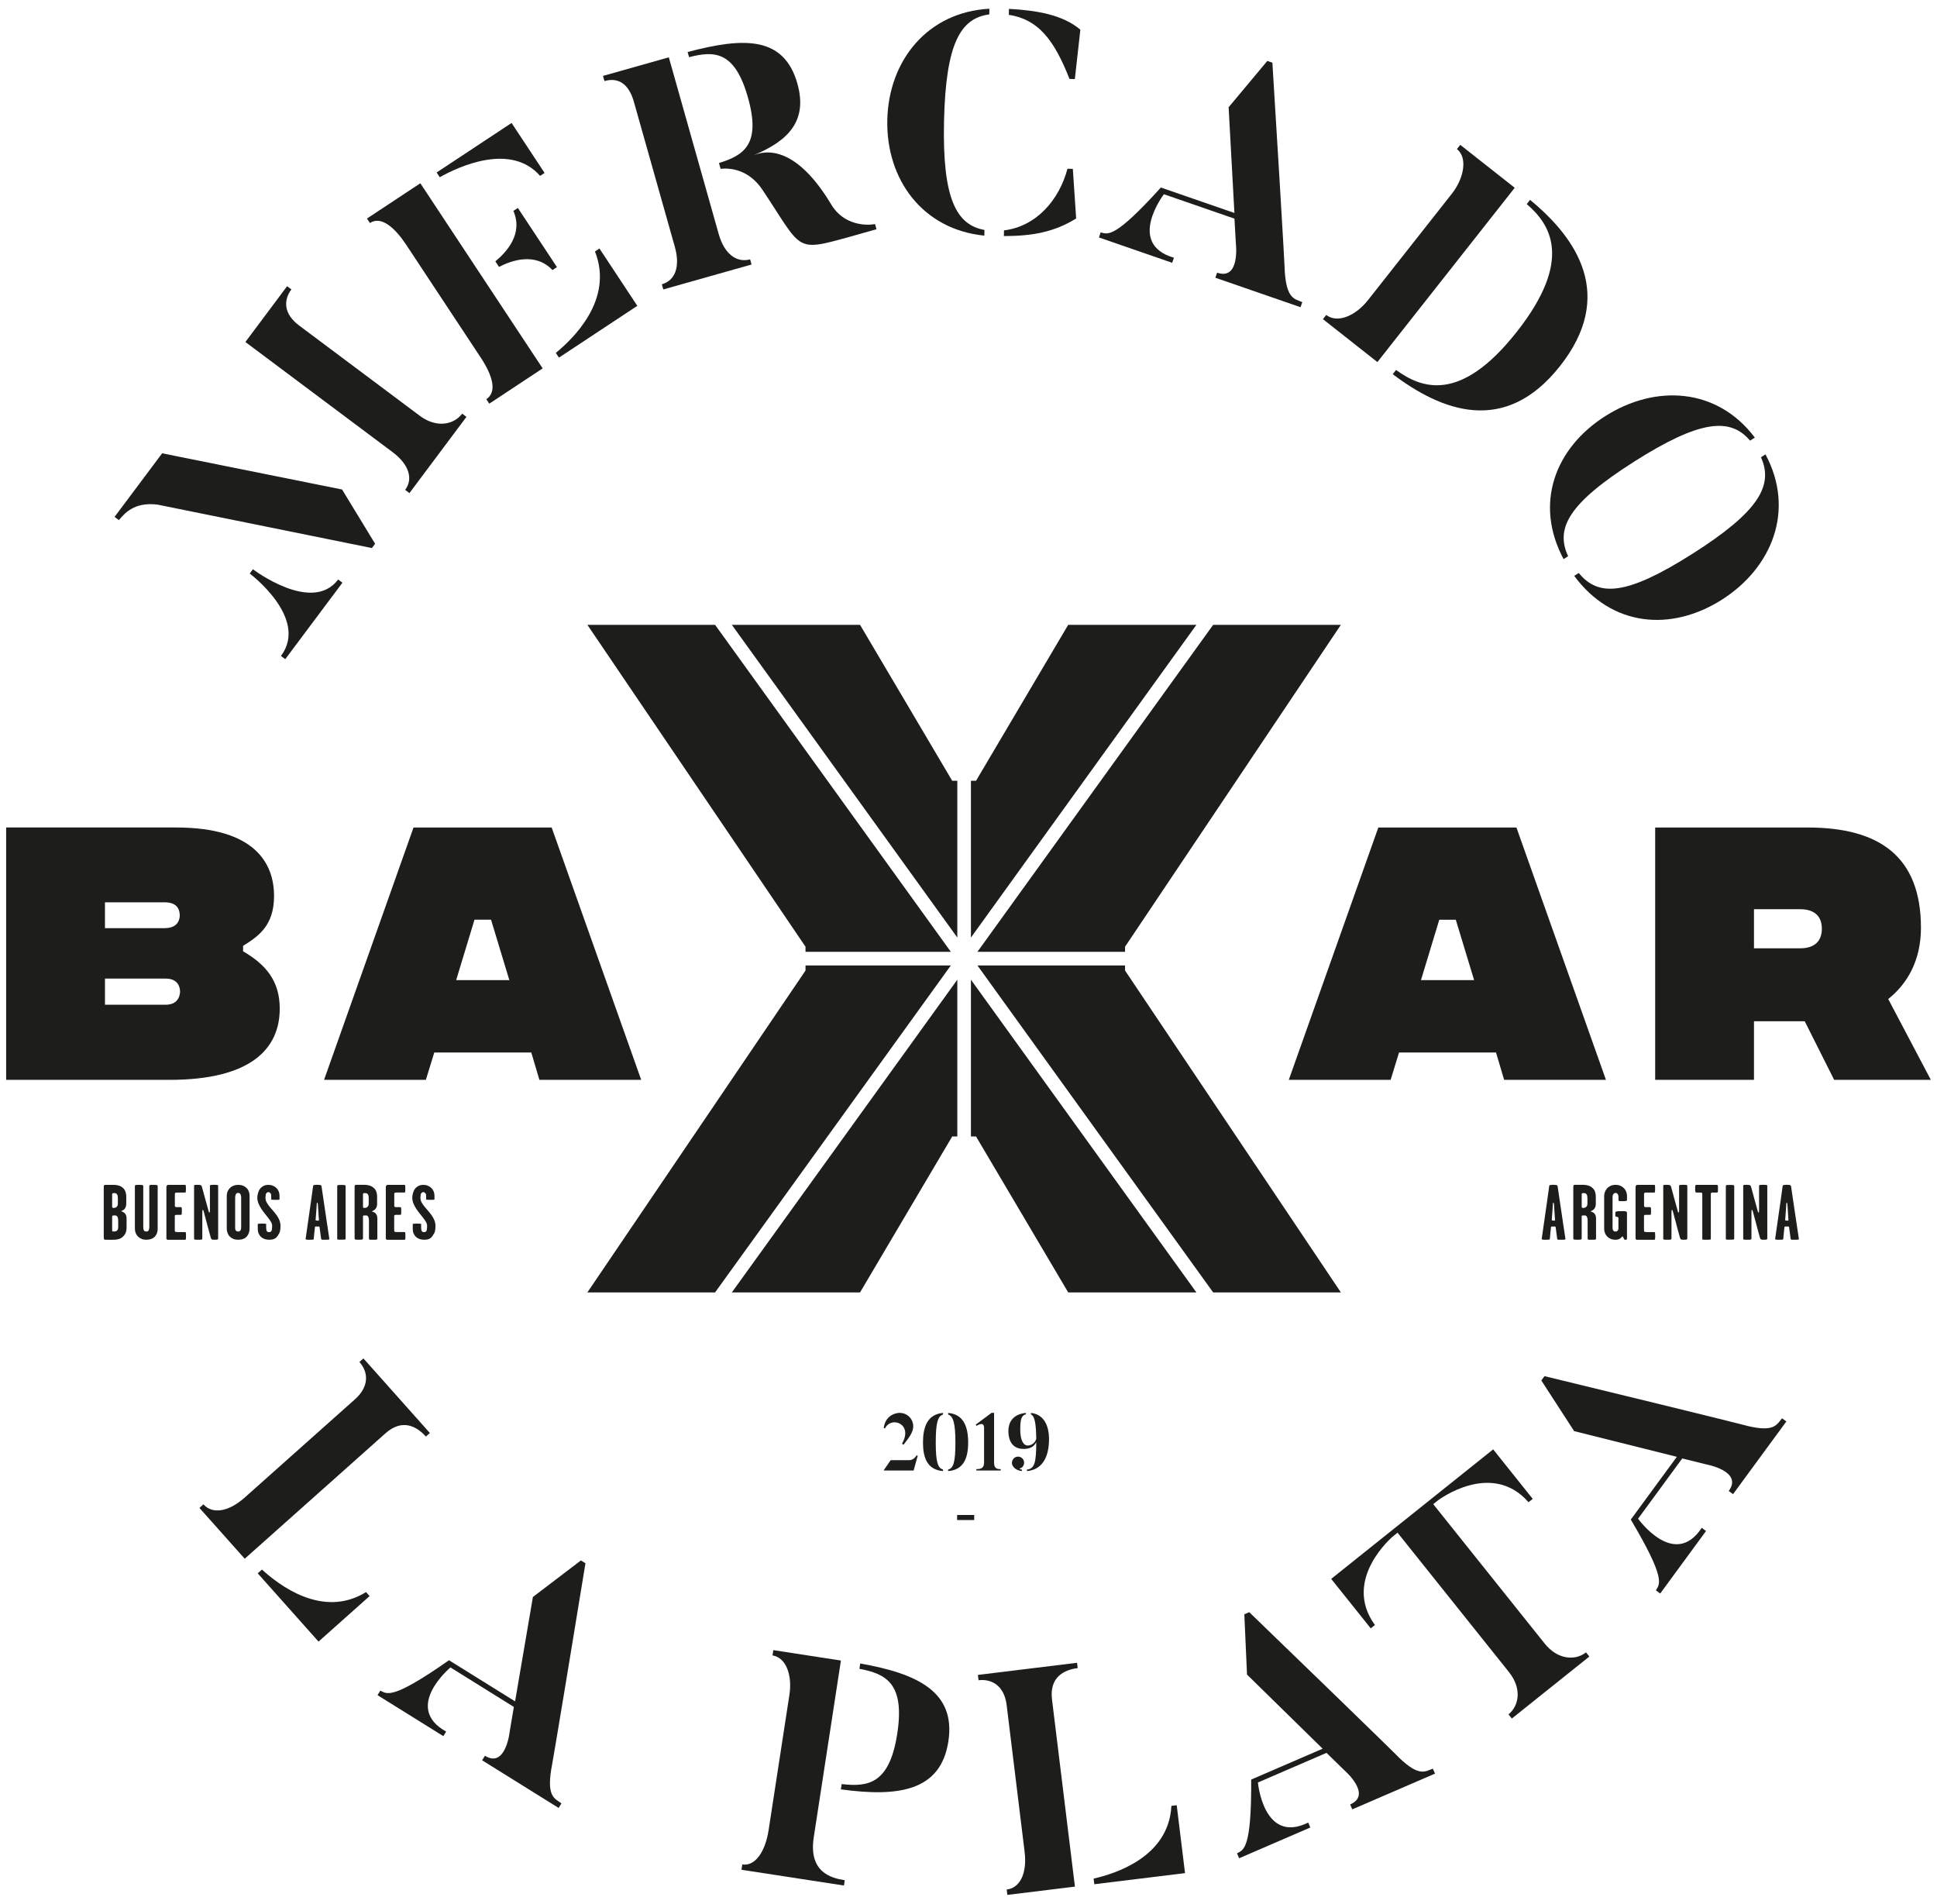
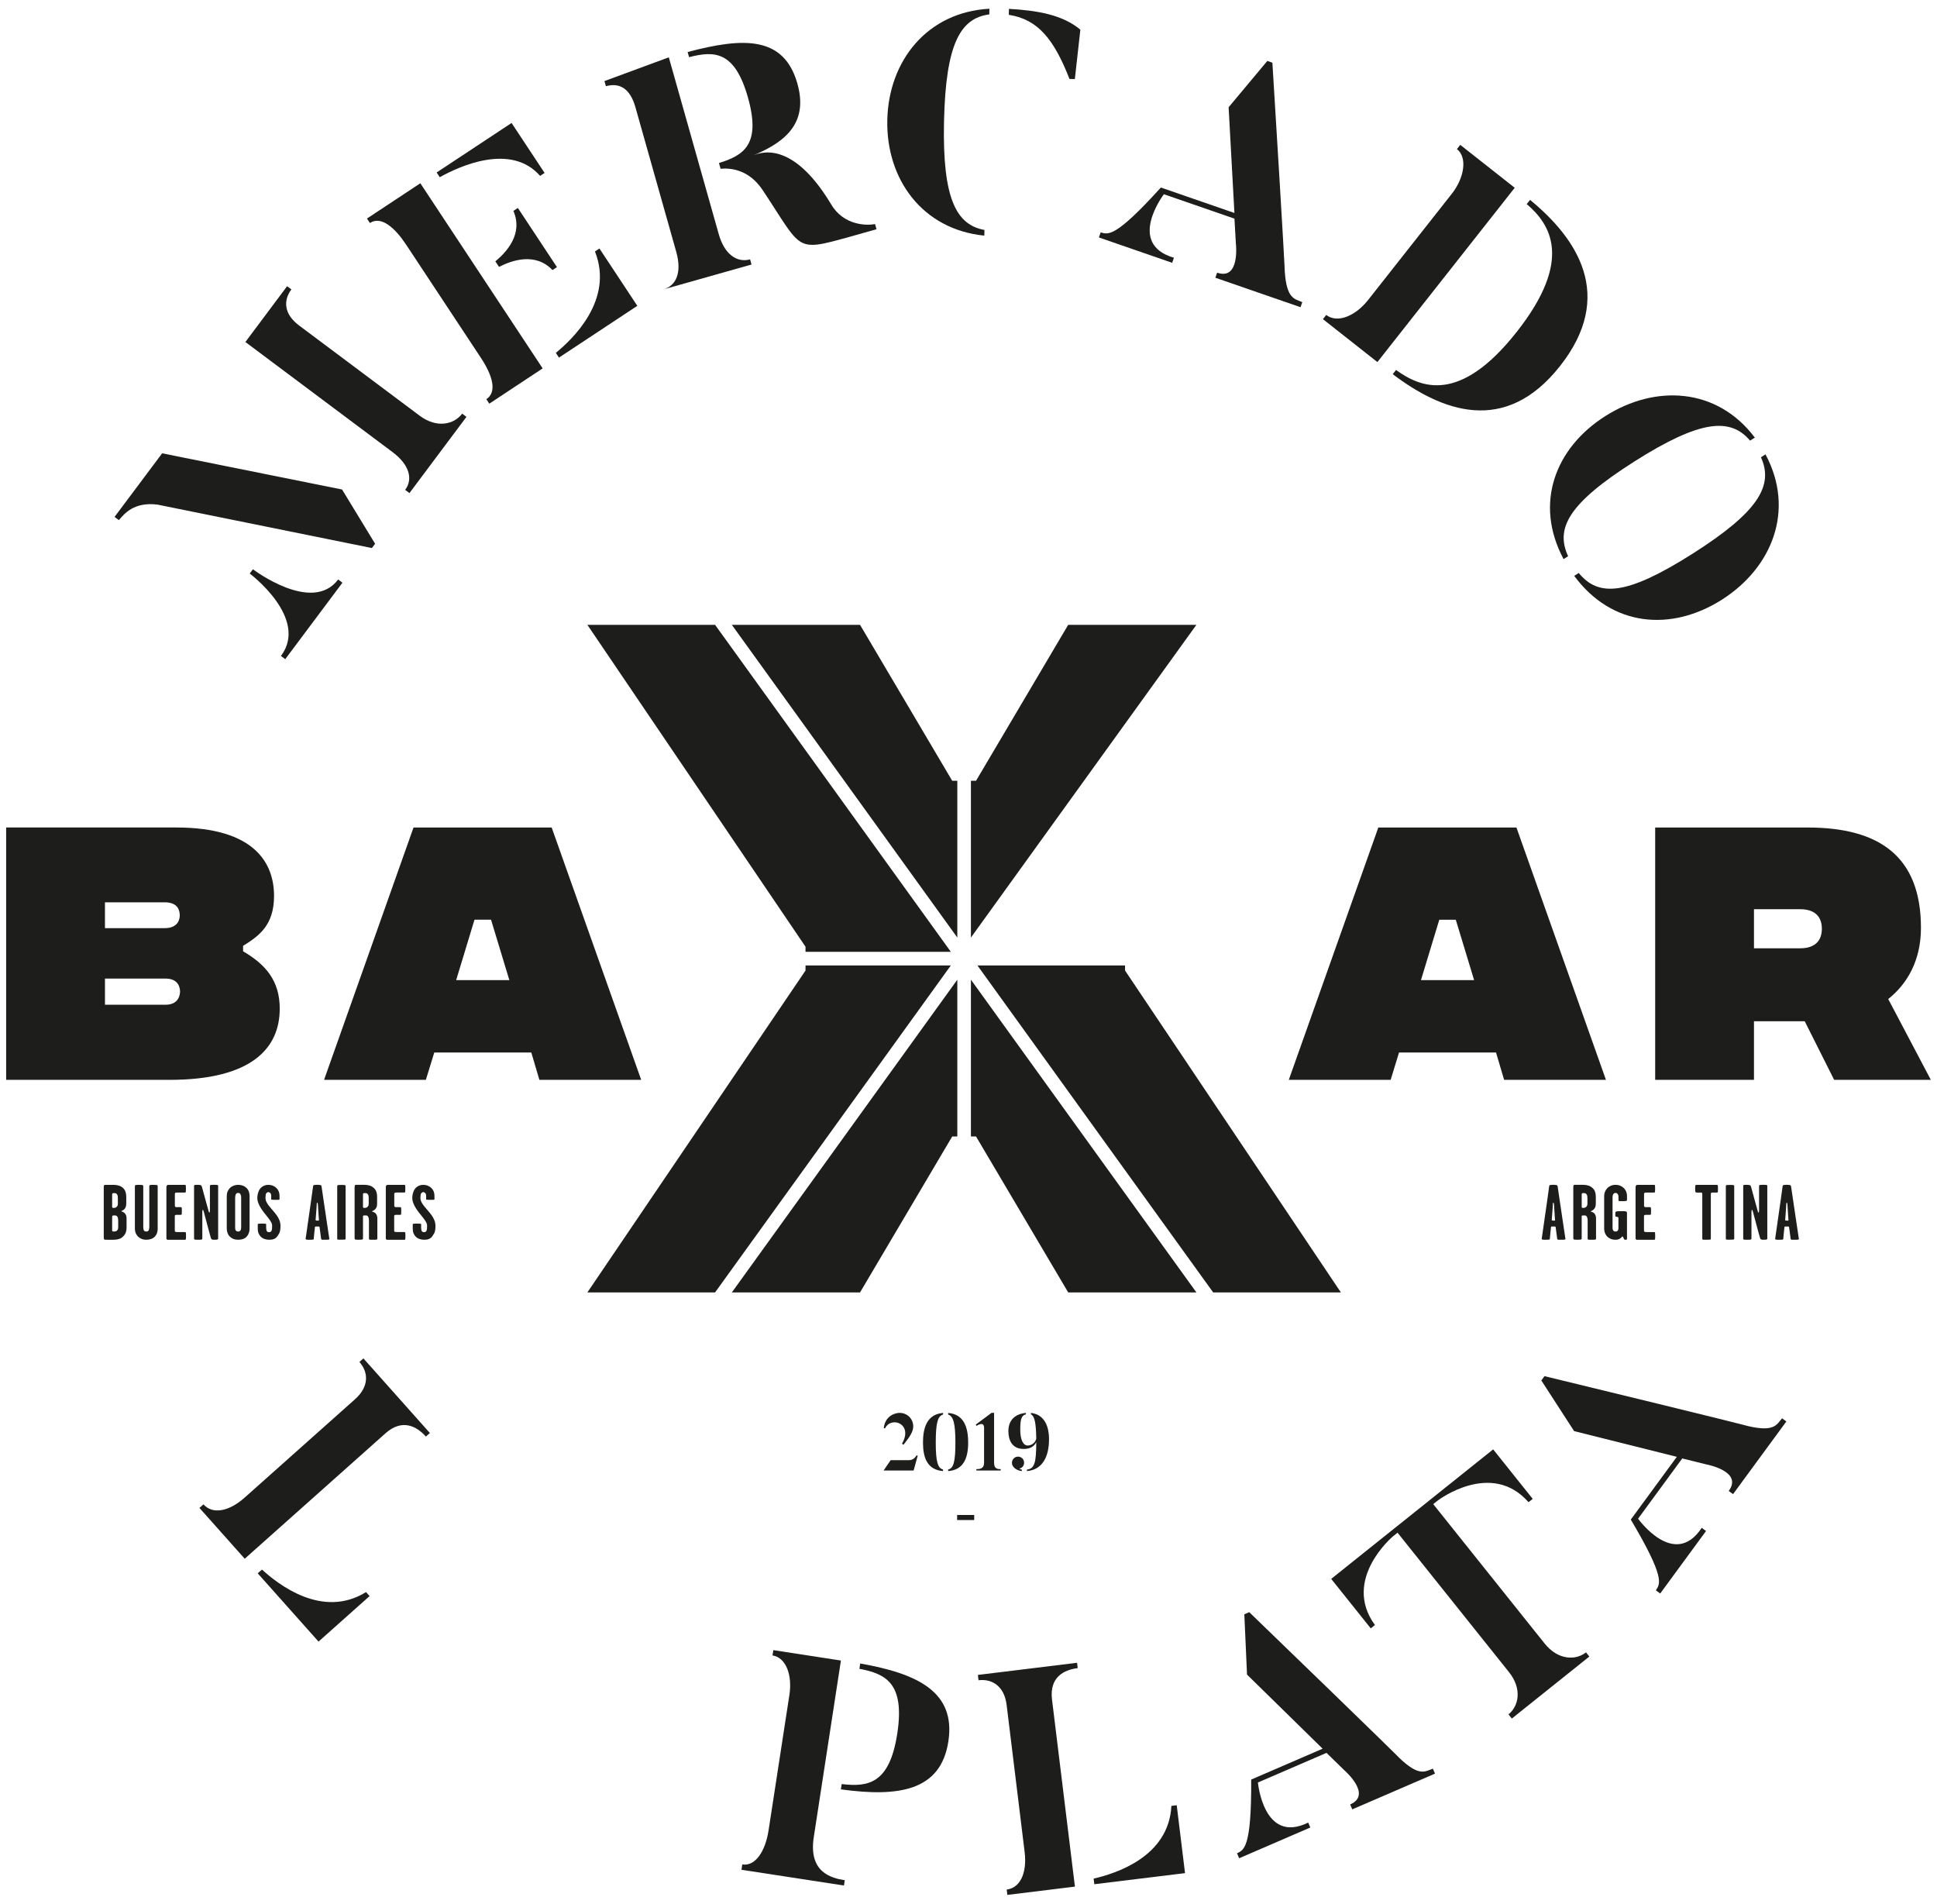
<svg xmlns="http://www.w3.org/2000/svg" version="1.1" id="Layer_1" x="0px" y="0px" width="230px" height="226px" viewBox="0 0 230 226" xml:space="preserve">
  <g>
    <path fill="#1D1D1B" d="M115.288,111.309V92.695h0.606l10.944-18.514h15.223L115.288,111.309z M69.746,74.182h15.164l27.993,38.819 H95.647v-0.576v-0.029L69.746,74.182z M113.672,134.922h-0.606l-10.944,18.514H86.9l26.772-37.127V134.922z M116.059,114.617 h17.529v0.576v0.029l25.627,38.213h-15.164L116.059,114.617z" />
    <g>
      <g>
        <g>
          <path fill="#1D1D1B" d="M14.954,146.275c-0.05,0.164-0.153,0.328-0.307,0.49c-0.149,0.16-0.323,0.271-0.521,0.33 c-0.199,0.059-0.389,0.088-0.568,0.088c-0.143,0-0.301,0.002-0.475,0.006c-0.173,0.002-0.316,0-0.428-0.006 c-0.068-0.006-0.129-0.008-0.182-0.004s-0.085-0.01-0.098-0.041c-0.025-0.031-0.041-0.062-0.046-0.09 c-0.007-0.027-0.009-0.092-0.009-0.191v-5.902c0-0.062,0.001-0.113,0.005-0.148c0.003-0.037,0.02-0.068,0.051-0.094 c0.031-0.031,0.064-0.047,0.098-0.047c0.035,0,0.076,0,0.126,0h0.922c0.205,0,0.405,0.031,0.601,0.094 c0.196,0.062,0.365,0.16,0.507,0.297c0.13,0.131,0.224,0.285,0.279,0.461c0.056,0.178,0.084,0.361,0.084,0.555v0.791 c0,0.143-0.014,0.262-0.042,0.359c-0.028,0.096-0.074,0.188-0.135,0.273c-0.043,0.057-0.09,0.102-0.14,0.135 c-0.05,0.035-0.097,0.062-0.14,0.084c-0.043,0.021-0.079,0.039-0.107,0.053c-0.028,0.012-0.042,0.021-0.042,0.021 s0.017,0.02,0.051,0.029s0.076,0.025,0.126,0.047c0.049,0.021,0.102,0.053,0.158,0.092c0.056,0.041,0.108,0.092,0.158,0.154 c0.056,0.086,0.095,0.174,0.116,0.262c0.022,0.086,0.033,0.191,0.033,0.316v1.08C15.028,145.943,15.003,146.111,14.954,146.275z M13.995,142.268c0-0.1-0.006-0.191-0.019-0.279c-0.013-0.086-0.05-0.164-0.112-0.232c-0.031-0.037-0.066-0.066-0.106-0.084 c-0.041-0.018-0.104-0.027-0.191-0.027c-0.125,0-0.195,0.012-0.214,0.035c-0.025,0.031-0.037,0.076-0.037,0.131v1.389 c0,0.043,0.001,0.078,0.004,0.107c0.003,0.027,0.017,0.051,0.042,0.068c0.025,0.02,0.05,0.027,0.075,0.027 c0.025,0,0.056,0,0.093,0c0.05,0,0.106-0.008,0.168-0.027c0.062-0.018,0.118-0.055,0.167-0.111 c0.062-0.068,0.099-0.133,0.112-0.195s0.019-0.117,0.019-0.168V142.268z M14.033,144.885c0-0.174-0.03-0.316-0.089-0.424 c-0.059-0.109-0.156-0.164-0.293-0.164c-0.149,0-0.242,0.008-0.279,0.023c-0.038,0.016-0.056,0.068-0.056,0.154v1.527 c0,0.043,0.002,0.086,0.009,0.125c0.006,0.041,0.025,0.064,0.056,0.07s0.093,0.01,0.187,0.01c0.042,0,0.097-0.008,0.163-0.023 c0.065-0.016,0.123-0.053,0.172-0.107c0.062-0.062,0.1-0.125,0.112-0.186c0.012-0.062,0.019-0.137,0.019-0.225V144.885z" />
          <path fill="#1D1D1B" d="M18.372,146.826c-0.236,0.238-0.572,0.357-1.006,0.357c-0.211,0-0.401-0.035-0.568-0.107 c-0.167-0.07-0.309-0.166-0.423-0.283c-0.115-0.117-0.203-0.256-0.266-0.414c-0.062-0.158-0.093-0.322-0.093-0.488v-5.066 c0-0.074,0.029-0.119,0.088-0.135c0.059-0.016,0.203-0.023,0.433-0.023c0.186,0,0.312,0.01,0.376,0.027 c0.066,0.02,0.098,0.062,0.098,0.131v4.859c0,0.125,0.02,0.242,0.061,0.355c0.041,0.111,0.141,0.168,0.297,0.168 c0.151,0,0.249-0.055,0.292-0.164s0.066-0.229,0.066-0.359v-4.869c0-0.068,0.024-0.109,0.073-0.125 c0.049-0.016,0.179-0.023,0.388-0.023c0.24,0,0.389,0.01,0.448,0.027c0.059,0.02,0.087,0.057,0.087,0.113v5.074 C18.725,146.271,18.607,146.588,18.372,146.826z" />
          <path fill="#1D1D1B" d="M22.086,146.719c0,0.105-0.001,0.189-0.004,0.252c-0.003,0.061-0.008,0.107-0.014,0.139 c-0.006,0.031-0.018,0.051-0.033,0.061s-0.036,0.014-0.06,0.014h-1.788c-0.075,0-0.147,0.002-0.219,0.006 c-0.071,0.002-0.123-0.012-0.154-0.043c-0.037-0.031-0.056-0.078-0.056-0.141c0-0.061,0-0.119,0-0.176v-5.885 c0-0.062,0.003-0.104,0.009-0.121s0.025-0.047,0.056-0.084c0.031-0.037,0.062-0.059,0.093-0.064 c0.031-0.008,0.072-0.01,0.121-0.01h1.928c0.056,0,0.088,0.027,0.097,0.084c0.01,0.057,0.015,0.174,0.015,0.354 c0,0.211-0.005,0.344-0.015,0.396c-0.009,0.053-0.044,0.078-0.107,0.078h-0.931c-0.037,0-0.08,0.004-0.126,0.01 c-0.046,0.006-0.076,0.02-0.088,0.037c-0.025,0.031-0.039,0.053-0.042,0.064c-0.003,0.014-0.005,0.051-0.005,0.113v1.229 c0,0.043,0,0.086,0,0.131c0,0.043,0.019,0.08,0.056,0.111c0.031,0.025,0.064,0.037,0.099,0.037c0.033,0,0.07,0,0.107,0h0.447 c0.056,0,0.089,0.027,0.103,0.078c0.012,0.053,0.019,0.182,0.019,0.387c0,0.199-0.005,0.324-0.014,0.373 c-0.009,0.049-0.045,0.074-0.107,0.074h-0.419c-0.05,0-0.096,0.002-0.14,0.006c-0.043,0.002-0.075,0.01-0.094,0.021 c-0.043,0.031-0.065,0.068-0.065,0.113c0,0.043,0,0.096,0,0.158v1.387c0,0.062,0.001,0.129,0.004,0.201 c0.003,0.07,0.018,0.113,0.042,0.125s0.065,0.021,0.121,0.027c0.056,0.008,0.108,0.01,0.158,0.01h0.885 c0.056,0,0.089,0.023,0.103,0.07C22.081,146.389,22.086,146.514,22.086,146.719z" />
          <path fill="#1D1D1B" d="M25.898,147.059c-0.003,0.033-0.019,0.061-0.047,0.08c-0.028,0.018-0.075,0.031-0.14,0.035 c-0.065,0.008-0.157,0.01-0.274,0.01c-0.124,0-0.216-0.012-0.275-0.037c-0.059-0.023-0.104-0.096-0.135-0.213 c-0.074-0.268-0.141-0.508-0.2-0.719c-0.059-0.209-0.115-0.416-0.167-0.619c-0.053-0.201-0.109-0.414-0.168-0.637 c-0.059-0.225-0.129-0.482-0.209-0.773c-0.013-0.049-0.026-0.107-0.042-0.172c-0.016-0.066-0.032-0.125-0.051-0.182 c-0.019-0.057-0.036-0.104-0.051-0.141c-0.016-0.035-0.032-0.055-0.051-0.055c-0.031,0-0.049,0.037-0.056,0.111 s-0.009,0.143-0.009,0.205v3.062c0,0.037-0.004,0.068-0.014,0.09c-0.009,0.021-0.029,0.039-0.061,0.051 c-0.031,0.014-0.083,0.02-0.153,0.023c-0.071,0.004-0.166,0.004-0.285,0.004c-0.117,0-0.208,0-0.27-0.004 s-0.107-0.01-0.135-0.023c-0.028-0.012-0.045-0.027-0.051-0.047c-0.007-0.018-0.009-0.047-0.009-0.084v-6.229 c0-0.062,0.02-0.1,0.061-0.113c0.04-0.012,0.163-0.018,0.368-0.018c0.199,0,0.327,0.018,0.386,0.051 c0.059,0.035,0.104,0.117,0.135,0.246c0.105,0.387,0.222,0.816,0.35,1.291c0.126,0.475,0.261,0.961,0.404,1.457 c0.013,0.049,0.027,0.104,0.042,0.158c0.015,0.057,0.038,0.084,0.069,0.084s0.05-0.033,0.056-0.104 c0.006-0.066,0.01-0.127,0.01-0.176v-2.84c0-0.037,0.003-0.066,0.009-0.088c0.006-0.023,0.026-0.039,0.061-0.053 c0.034-0.012,0.083-0.02,0.149-0.023c0.065-0.002,0.157-0.004,0.274-0.004c0.118,0,0.21,0.002,0.275,0.004 c0.065,0.004,0.114,0.01,0.144,0.02c0.031,0.01,0.05,0.025,0.057,0.047c0.006,0.021,0.009,0.051,0.009,0.088v6.09 C25.903,146.977,25.9,147.023,25.898,147.059z" />
          <path fill="#1D1D1B" d="M29.296,146.807c-0.227,0.252-0.567,0.377-1.02,0.377c-0.218,0-0.408-0.033-0.573-0.102 c-0.165-0.068-0.305-0.164-0.424-0.285c-0.118-0.119-0.206-0.262-0.265-0.422c-0.059-0.162-0.089-0.34-0.089-0.531v-3.846 c0-0.205,0.035-0.389,0.103-0.551c0.068-0.16,0.163-0.301,0.284-0.418c0.122-0.117,0.264-0.207,0.429-0.27 c0.164-0.062,0.343-0.094,0.535-0.094c0.403,0,0.731,0.119,0.983,0.359c0.251,0.238,0.376,0.562,0.376,0.973v3.846 C29.635,146.234,29.522,146.557,29.296,146.807z M28.639,142.186c0-0.131-0.025-0.256-0.076-0.379 c-0.051-0.121-0.145-0.182-0.283-0.182c-0.145,0-0.241,0.061-0.288,0.182c-0.047,0.123-0.071,0.248-0.071,0.379v3.461 c0,0.068,0.002,0.135,0.004,0.199c0.003,0.066,0.018,0.125,0.043,0.18c0.025,0.053,0.061,0.096,0.108,0.129 c0.047,0.035,0.114,0.053,0.203,0.053c0.082,0,0.146-0.018,0.193-0.053c0.046-0.033,0.083-0.076,0.108-0.129 c0.025-0.055,0.041-0.113,0.047-0.18c0.006-0.064,0.009-0.131,0.009-0.199V142.186z" />
          <path fill="#1D1D1B" d="M33.307,145.572c0,0.145-0.011,0.293-0.033,0.447c-0.021,0.156-0.061,0.285-0.116,0.391 c-0.081,0.145-0.156,0.266-0.228,0.363c-0.071,0.1-0.152,0.18-0.242,0.238c-0.089,0.059-0.192,0.104-0.307,0.131 c-0.115,0.027-0.256,0.041-0.423,0.041c-0.192,0-0.371-0.027-0.536-0.084c-0.165-0.055-0.308-0.139-0.429-0.25 c-0.121-0.113-0.215-0.248-0.284-0.41s-0.103-0.348-0.103-0.559v-0.521c0-0.045,0.029-0.07,0.088-0.078 c0.058-0.01,0.18-0.016,0.364-0.016s0.321,0.004,0.411,0.01c0.089,0.006,0.134,0.027,0.134,0.064v0.391 c0,0.174,0.022,0.311,0.066,0.406c0.043,0.096,0.138,0.145,0.283,0.145c0.125,0,0.21-0.037,0.255-0.113 c0.044-0.072,0.072-0.15,0.085-0.232c0.006-0.08,0.011-0.154,0.014-0.223c0.003-0.068,0.005-0.137,0.005-0.205 c0-0.137-0.043-0.281-0.13-0.432c-0.087-0.152-0.195-0.312-0.326-0.48c-0.13-0.168-0.271-0.346-0.423-0.531 s-0.293-0.381-0.423-0.582c-0.131-0.201-0.239-0.41-0.326-0.629c-0.087-0.217-0.131-0.443-0.131-0.68 c0-0.061,0.007-0.135,0.019-0.219c0.012-0.084,0.029-0.166,0.051-0.252c0.021-0.082,0.046-0.162,0.073-0.236 c0.028-0.074,0.057-0.139,0.088-0.195c0.03-0.057,0.075-0.119,0.134-0.186c0.058-0.068,0.13-0.135,0.217-0.195 c0.086-0.064,0.189-0.115,0.309-0.16c0.12-0.043,0.261-0.064,0.423-0.064c0.198,0,0.378,0.033,0.54,0.104 c0.162,0.066,0.301,0.158,0.419,0.273c0.118,0.115,0.208,0.25,0.27,0.404c0.062,0.156,0.093,0.318,0.093,0.486v0.455 c0,0.031-0.034,0.049-0.102,0.051c-0.069,0.004-0.183,0.006-0.345,0.006c-0.18,0-0.315-0.004-0.405-0.01 c-0.09-0.006-0.134-0.025-0.134-0.057v-0.428c0-0.131-0.036-0.232-0.107-0.307c-0.071-0.076-0.147-0.113-0.228-0.113 c-0.087,0-0.158,0.031-0.214,0.094c-0.056,0.062-0.09,0.131-0.103,0.205c-0.019,0.143-0.028,0.268-0.028,0.373 c0,0.186,0.043,0.361,0.131,0.525c0.087,0.164,0.198,0.33,0.332,0.498c0.135,0.168,0.278,0.338,0.431,0.508 c0.153,0.17,0.297,0.35,0.431,0.535s0.245,0.387,0.332,0.6C33.263,145.084,33.307,145.318,33.307,145.572z" />
          <path fill="#1D1D1B" d="M39.108,147.092c0.007,0.023-0.006,0.043-0.037,0.055c-0.031,0.014-0.071,0.023-0.121,0.027 c-0.05,0.008-0.105,0.01-0.167,0.01s-0.124,0-0.186,0c-0.137,0-0.246,0-0.326-0.004c-0.08-0.004-0.127-0.039-0.14-0.107 c-0.038-0.26-0.068-0.494-0.093-0.697c-0.025-0.207-0.056-0.436-0.093-0.689c-0.007-0.051-0.035-0.074-0.084-0.074 c-0.05,0-0.112,0-0.187,0c-0.087,0-0.153,0-0.2,0c-0.046,0-0.073,0.023-0.079,0.074c-0.012,0.131-0.024,0.25-0.037,0.363 c-0.012,0.111-0.024,0.221-0.037,0.33c-0.013,0.107-0.023,0.221-0.033,0.334c-0.009,0.115-0.02,0.242-0.033,0.379 c-0.006,0.049-0.056,0.078-0.148,0.082c-0.094,0.008-0.214,0.01-0.363,0.01c-0.038,0-0.083,0-0.135,0 c-0.052,0-0.103-0.002-0.148-0.01c-0.047-0.004-0.087-0.014-0.122-0.027c-0.034-0.012-0.051-0.027-0.051-0.047 c0.087-0.607,0.167-1.172,0.242-1.693s0.147-1.031,0.219-1.527c0.071-0.498,0.143-0.996,0.214-1.494 c0.071-0.5,0.145-1.029,0.219-1.588c0.012-0.068,0.069-0.109,0.172-0.121c0.102-0.014,0.206-0.02,0.312-0.02 c0.117,0,0.228,0.008,0.331,0.023c0.103,0.016,0.163,0.064,0.181,0.145c0.087,0.596,0.168,1.145,0.242,1.645 c0.075,0.5,0.147,0.988,0.219,1.471c0.072,0.48,0.145,0.975,0.219,1.48C38.931,145.926,39.015,146.482,39.108,147.092z M37.87,144.846c-0.013-0.172-0.023-0.33-0.033-0.469c-0.009-0.141-0.018-0.279-0.028-0.42 c-0.009-0.139-0.018-0.281-0.028-0.428c-0.009-0.146-0.02-0.312-0.033-0.498c0-0.025-0.006-0.072-0.019-0.145 c-0.013-0.072-0.034-0.107-0.065-0.107c-0.013,0-0.023,0.014-0.033,0.037c-0.009,0.025-0.016,0.053-0.019,0.084 c-0.003,0.031-0.005,0.062-0.005,0.094s0,0.049,0,0.049c-0.012,0.188-0.023,0.354-0.032,0.51 c-0.01,0.154-0.02,0.303-0.033,0.441c-0.013,0.141-0.023,0.279-0.033,0.416c-0.009,0.135-0.021,0.279-0.033,0.428 c0,0.049,0.062,0.074,0.187,0.074c0.062,0,0.113,0,0.154,0C37.859,144.912,37.876,144.891,37.87,144.846z" />
          <path fill="#1D1D1B" d="M41.029,147.109c-0.006,0.02-0.026,0.033-0.061,0.043c-0.034,0.008-0.085,0.016-0.153,0.018 c-0.069,0.004-0.167,0.004-0.298,0.004c-0.112,0-0.2,0-0.266,0s-0.113-0.004-0.145-0.014c-0.031-0.008-0.05-0.021-0.056-0.041 c-0.006-0.02-0.009-0.043-0.009-0.074v-6.221c0-0.068,0.025-0.109,0.074-0.125c0.05-0.016,0.183-0.023,0.401-0.023 c0.124,0,0.22,0,0.288,0.004c0.068,0.004,0.12,0.01,0.154,0.02c0.034,0.008,0.056,0.023,0.065,0.047 c0.009,0.021,0.014,0.051,0.014,0.088v6.191C41.039,147.062,41.035,147.092,41.029,147.109z" />
          <path fill="#1D1D1B" d="M44.718,147.166c-0.06,0.012-0.2,0.018-0.424,0.018c-0.111,0-0.2,0-0.265,0s-0.113-0.004-0.145-0.014 s-0.051-0.023-0.061-0.047c-0.009-0.021-0.014-0.055-0.014-0.098v-2.141c0-0.162-0.028-0.301-0.083-0.414 c-0.056-0.115-0.143-0.174-0.261-0.174c-0.161,0-0.262,0.004-0.303,0.01c-0.04,0.006-0.061,0.043-0.061,0.111v2.588 c0,0.088-0.032,0.141-0.097,0.154c-0.066,0.016-0.213,0.023-0.442,0.023c-0.193,0-0.317-0.008-0.373-0.023 c-0.056-0.014-0.083-0.076-0.083-0.18v-6.025c0-0.051,0.003-0.096,0.01-0.135c0.006-0.041,0.015-0.074,0.028-0.098 c0.03-0.039,0.063-0.057,0.098-0.057c0.034,0,0.082,0,0.144,0h0.922c0.198,0,0.394,0.029,0.586,0.088 c0.192,0.061,0.36,0.158,0.502,0.295c0.143,0.129,0.242,0.283,0.298,0.459c0.056,0.178,0.083,0.365,0.083,0.564v0.791 c0,0.137-0.011,0.252-0.033,0.346c-0.021,0.092-0.063,0.182-0.125,0.27c-0.043,0.062-0.092,0.113-0.144,0.152 c-0.054,0.041-0.103,0.074-0.149,0.098c-0.046,0.025-0.085,0.045-0.116,0.057c-0.031,0.014-0.047,0.021-0.047,0.021 c0,0.02,0.018,0.029,0.051,0.039c0.034,0.01,0.075,0.023,0.122,0.043c0.046,0.018,0.097,0.045,0.153,0.078 c0.056,0.033,0.106,0.08,0.149,0.135c0.062,0.088,0.105,0.174,0.13,0.262c0.024,0.086,0.038,0.195,0.038,0.326v2.346 C44.807,147.109,44.777,147.154,44.718,147.166z M43.783,142.268c0-0.1-0.006-0.191-0.019-0.279 c-0.013-0.086-0.05-0.164-0.112-0.232c-0.031-0.037-0.068-0.066-0.112-0.084s-0.118-0.027-0.224-0.027 c-0.043,0-0.081,0.002-0.111,0.004c-0.032,0.002-0.056,0.016-0.075,0.041c-0.019,0.037-0.028,0.078-0.028,0.121v1.389 c0,0.043,0.001,0.08,0.005,0.111c0.003,0.031,0.018,0.057,0.042,0.074c0.018,0.012,0.042,0.018,0.069,0.018 c0.028,0,0.061,0,0.098,0c0.044,0,0.098-0.008,0.163-0.027c0.065-0.018,0.122-0.055,0.172-0.111 c0.062-0.068,0.099-0.133,0.112-0.195c0.012-0.062,0.019-0.117,0.019-0.168V142.268z" />
          <path fill="#1D1D1B" d="M48.139,146.719c0,0.105-0.001,0.189-0.004,0.252c-0.003,0.061-0.008,0.107-0.014,0.139 s-0.017,0.051-0.033,0.061s-0.036,0.014-0.061,0.014H46.24c-0.075,0-0.147,0.002-0.219,0.006 c-0.071,0.002-0.123-0.012-0.154-0.043c-0.037-0.031-0.056-0.078-0.056-0.141c0-0.061,0-0.119,0-0.176v-5.885 c0-0.062,0.003-0.104,0.009-0.121c0.006-0.018,0.025-0.047,0.056-0.084c0.03-0.037,0.062-0.059,0.093-0.064 c0.031-0.008,0.071-0.01,0.121-0.01h1.928c0.056,0,0.088,0.027,0.097,0.084c0.01,0.057,0.014,0.174,0.014,0.354 c0,0.211-0.004,0.344-0.014,0.396c-0.009,0.053-0.045,0.078-0.107,0.078h-0.931c-0.037,0-0.08,0.004-0.126,0.01 c-0.046,0.006-0.076,0.02-0.088,0.037c-0.024,0.031-0.039,0.053-0.042,0.064c-0.003,0.014-0.005,0.051-0.005,0.113v1.229 c0,0.043,0,0.086,0,0.131c0,0.043,0.019,0.08,0.056,0.111c0.031,0.025,0.063,0.037,0.098,0.037c0.034,0,0.07,0,0.107,0h0.447 c0.056,0,0.089,0.027,0.103,0.078c0.012,0.053,0.018,0.182,0.018,0.387c0,0.199-0.004,0.324-0.014,0.373 c-0.009,0.049-0.045,0.074-0.107,0.074h-0.419c-0.05,0-0.096,0.002-0.14,0.006c-0.044,0.002-0.075,0.01-0.094,0.021 c-0.043,0.031-0.065,0.068-0.065,0.113c0,0.043,0,0.096,0,0.158v1.387c0,0.062,0.001,0.129,0.004,0.201 c0.003,0.07,0.018,0.113,0.042,0.125c0.024,0.012,0.065,0.021,0.121,0.027c0.056,0.008,0.108,0.01,0.158,0.01h0.885 c0.056,0,0.089,0.023,0.102,0.07S48.139,146.514,48.139,146.719z" />
          <path fill="#1D1D1B" d="M51.708,145.572c0,0.145-0.011,0.293-0.032,0.447c-0.022,0.156-0.061,0.285-0.116,0.391 c-0.081,0.145-0.157,0.266-0.229,0.363c-0.072,0.1-0.152,0.18-0.242,0.238c-0.09,0.059-0.193,0.104-0.307,0.131 c-0.115,0.027-0.257,0.041-0.424,0.041c-0.192,0-0.371-0.027-0.535-0.084c-0.165-0.055-0.307-0.139-0.428-0.25 c-0.121-0.113-0.216-0.248-0.284-0.41c-0.068-0.162-0.102-0.348-0.102-0.559v-0.521c0-0.045,0.028-0.07,0.087-0.078 c0.059-0.01,0.181-0.016,0.365-0.016c0.184,0,0.321,0.004,0.41,0.01c0.089,0.006,0.134,0.027,0.134,0.064v0.391 c0,0.174,0.021,0.311,0.066,0.406c0.044,0.096,0.138,0.145,0.283,0.145c0.126,0,0.211-0.037,0.255-0.113 c0.044-0.072,0.072-0.15,0.084-0.232c0.007-0.08,0.011-0.154,0.015-0.223s0.004-0.137,0.004-0.205 c0-0.137-0.043-0.281-0.13-0.432c-0.087-0.152-0.196-0.312-0.326-0.48c-0.13-0.168-0.272-0.346-0.424-0.531 c-0.152-0.186-0.293-0.381-0.424-0.582s-0.239-0.41-0.326-0.629c-0.087-0.217-0.129-0.443-0.129-0.68 c0-0.061,0.005-0.135,0.018-0.219c0.012-0.084,0.029-0.166,0.05-0.252c0.021-0.082,0.046-0.162,0.074-0.236 c0.027-0.074,0.057-0.139,0.087-0.195s0.075-0.119,0.134-0.186c0.058-0.068,0.13-0.135,0.216-0.195 c0.087-0.064,0.19-0.115,0.31-0.16c0.12-0.043,0.261-0.064,0.422-0.064c0.199,0,0.379,0.033,0.54,0.104 c0.162,0.066,0.302,0.158,0.42,0.273c0.117,0.115,0.208,0.25,0.27,0.404c0.062,0.156,0.093,0.318,0.093,0.486v0.455 c0,0.031-0.034,0.049-0.103,0.051c-0.068,0.004-0.183,0.006-0.344,0.006c-0.181,0-0.315-0.004-0.405-0.01 c-0.09-0.006-0.135-0.025-0.135-0.057v-0.428c0-0.131-0.036-0.232-0.107-0.307c-0.071-0.076-0.147-0.113-0.228-0.113 c-0.087,0-0.159,0.031-0.214,0.094c-0.056,0.062-0.09,0.131-0.102,0.205c-0.019,0.143-0.028,0.268-0.028,0.373 c0,0.186,0.043,0.361,0.13,0.525c0.088,0.164,0.198,0.33,0.333,0.498c0.134,0.168,0.277,0.338,0.431,0.508 c0.153,0.17,0.296,0.35,0.431,0.535c0.134,0.186,0.245,0.387,0.332,0.6C51.665,145.084,51.708,145.318,51.708,145.572z" />
        </g>
      </g>
      <g>
        <g>
          <path fill="#1D1D1B" d="M185.883,147.092c0.006,0.023-0.008,0.043-0.039,0.055c-0.031,0.014-0.07,0.023-0.119,0.027 c-0.051,0.008-0.107,0.01-0.168,0.01c-0.062,0-0.125,0-0.188,0c-0.137,0-0.244,0-0.326-0.004 c-0.08-0.004-0.127-0.039-0.139-0.107c-0.037-0.26-0.068-0.494-0.094-0.697c-0.023-0.207-0.055-0.436-0.092-0.689 c-0.008-0.051-0.035-0.074-0.084-0.074c-0.051,0-0.111,0-0.188,0c-0.086,0-0.152,0-0.199,0s-0.074,0.023-0.08,0.074 c-0.012,0.131-0.025,0.25-0.037,0.363c-0.012,0.111-0.025,0.221-0.037,0.33c-0.012,0.107-0.023,0.221-0.031,0.334 c-0.01,0.115-0.021,0.242-0.033,0.379c-0.006,0.049-0.057,0.078-0.15,0.082c-0.092,0.008-0.213,0.01-0.361,0.01 c-0.037,0-0.084,0-0.137,0s-0.102-0.002-0.148-0.01c-0.047-0.004-0.086-0.014-0.121-0.027c-0.033-0.012-0.051-0.027-0.051-0.047 c0.088-0.607,0.168-1.172,0.242-1.693s0.146-1.031,0.219-1.527c0.07-0.498,0.143-0.996,0.215-1.494 c0.07-0.5,0.143-1.029,0.219-1.588c0.012-0.068,0.07-0.109,0.172-0.121c0.102-0.014,0.205-0.02,0.312-0.02 c0.117,0,0.227,0.008,0.33,0.023c0.102,0.016,0.162,0.064,0.182,0.145c0.086,0.596,0.168,1.145,0.242,1.645 s0.146,0.988,0.219,1.471c0.07,0.48,0.145,0.975,0.219,1.48S185.789,146.482,185.883,147.092z M184.645,144.846 c-0.014-0.172-0.023-0.33-0.033-0.469c-0.01-0.141-0.02-0.279-0.027-0.42c-0.01-0.139-0.02-0.281-0.029-0.428 s-0.02-0.312-0.031-0.498c0-0.025-0.008-0.072-0.02-0.145s-0.035-0.107-0.064-0.107c-0.014,0-0.023,0.014-0.033,0.037 c-0.01,0.025-0.016,0.053-0.02,0.084c-0.002,0.031-0.004,0.062-0.004,0.094s0,0.049,0,0.049 c-0.012,0.188-0.023,0.354-0.033,0.51c-0.008,0.154-0.02,0.303-0.031,0.441c-0.014,0.141-0.023,0.279-0.033,0.416 c-0.01,0.135-0.02,0.279-0.033,0.428c0,0.049,0.062,0.074,0.188,0.074c0.061,0,0.113,0,0.152,0 C184.633,144.912,184.648,144.891,184.645,144.846z" />
          <path fill="#1D1D1B" d="M189.428,147.166c-0.059,0.012-0.201,0.018-0.424,0.018c-0.111,0-0.199,0-0.266,0 c-0.064,0-0.113-0.004-0.145-0.014s-0.051-0.023-0.061-0.047c-0.008-0.021-0.014-0.055-0.014-0.098v-2.141 c0-0.162-0.027-0.301-0.084-0.414c-0.055-0.115-0.143-0.174-0.26-0.174c-0.162,0-0.264,0.004-0.303,0.01 c-0.041,0.006-0.061,0.043-0.061,0.111v2.588c0,0.088-0.033,0.141-0.098,0.154c-0.066,0.016-0.213,0.023-0.443,0.023 c-0.191,0-0.316-0.008-0.373-0.023c-0.055-0.014-0.082-0.076-0.082-0.18v-6.025c0-0.051,0.002-0.096,0.01-0.135 c0.004-0.041,0.014-0.074,0.027-0.098c0.031-0.039,0.062-0.057,0.098-0.057c0.033,0,0.082,0,0.145,0h0.922 c0.197,0,0.393,0.029,0.586,0.088c0.191,0.061,0.359,0.158,0.502,0.295c0.145,0.129,0.244,0.283,0.299,0.459 c0.057,0.178,0.084,0.365,0.084,0.564v0.791c0,0.137-0.012,0.252-0.033,0.346c-0.021,0.092-0.064,0.182-0.125,0.27 c-0.043,0.062-0.092,0.113-0.145,0.152c-0.053,0.041-0.102,0.074-0.148,0.098c-0.047,0.025-0.086,0.045-0.117,0.057 c-0.031,0.014-0.047,0.021-0.047,0.021c0,0.02,0.018,0.029,0.051,0.039c0.035,0.01,0.076,0.023,0.123,0.043 c0.045,0.018,0.098,0.045,0.152,0.078c0.057,0.033,0.105,0.08,0.15,0.135c0.061,0.088,0.104,0.174,0.129,0.262 c0.025,0.086,0.037,0.195,0.037,0.326v2.346C189.516,147.109,189.486,147.154,189.428,147.166z M188.492,142.268 c0-0.1-0.006-0.191-0.02-0.279c-0.012-0.086-0.049-0.164-0.111-0.232c-0.031-0.037-0.068-0.066-0.111-0.084 s-0.119-0.027-0.225-0.027c-0.043,0-0.08,0.002-0.111,0.004s-0.055,0.016-0.074,0.041c-0.02,0.037-0.027,0.078-0.027,0.121 v1.389c0,0.043,0,0.08,0.004,0.111s0.018,0.057,0.043,0.074c0.018,0.012,0.041,0.018,0.068,0.018c0.029,0,0.062,0,0.098,0 c0.045,0,0.098-0.008,0.164-0.027c0.064-0.018,0.121-0.055,0.172-0.111c0.062-0.068,0.1-0.133,0.111-0.195 c0.014-0.062,0.02-0.117,0.02-0.168V142.268z" />
          <path fill="#1D1D1B" d="M193.182,147.096c-0.006,0.041-0.027,0.066-0.064,0.078c-0.031,0.014-0.064,0.016-0.098,0.01 c-0.035-0.006-0.066-0.01-0.098-0.01c-0.025,0-0.049-0.016-0.07-0.051c-0.021-0.033-0.043-0.074-0.061-0.121 c-0.02-0.047-0.039-0.09-0.061-0.131c-0.021-0.039-0.045-0.066-0.07-0.078c-0.023-0.006-0.053,0.012-0.084,0.051 c-0.031,0.041-0.074,0.086-0.131,0.137c-0.055,0.049-0.131,0.096-0.227,0.139s-0.227,0.064-0.387,0.064 c-0.219,0-0.41-0.035-0.578-0.107c-0.168-0.07-0.309-0.166-0.424-0.287c-0.113-0.121-0.201-0.262-0.26-0.42 s-0.09-0.32-0.09-0.488v-3.902c0-0.16,0.031-0.318,0.09-0.475c0.059-0.154,0.145-0.295,0.256-0.418 c0.111-0.125,0.252-0.227,0.42-0.303c0.166-0.078,0.363-0.117,0.586-0.117s0.42,0.039,0.592,0.117 c0.17,0.076,0.312,0.178,0.428,0.303c0.115,0.123,0.199,0.264,0.256,0.418c0.057,0.156,0.084,0.314,0.084,0.475v0.504 c0,0.043-0.035,0.074-0.104,0.092c-0.068,0.02-0.219,0.029-0.455,0.029c-0.162,0-0.275-0.004-0.344-0.01 c-0.07-0.006-0.104-0.033-0.104-0.084c0-0.068-0.002-0.154-0.004-0.26c-0.004-0.107-0.006-0.184-0.006-0.234 c0-0.031-0.006-0.07-0.018-0.115c-0.012-0.047-0.033-0.09-0.061-0.131s-0.064-0.074-0.107-0.102 c-0.043-0.029-0.096-0.043-0.158-0.043c-0.068,0-0.125,0.018-0.172,0.051c-0.047,0.035-0.084,0.076-0.111,0.127 c-0.029,0.049-0.047,0.107-0.057,0.172c-0.01,0.066-0.014,0.127-0.014,0.182v3.518c0,0.062,0.002,0.125,0.01,0.188 c0.006,0.062,0.021,0.119,0.045,0.172c0.025,0.055,0.061,0.096,0.107,0.127s0.111,0.047,0.191,0.047 c0.074,0,0.135-0.014,0.182-0.043c0.047-0.027,0.08-0.061,0.102-0.098c0.023-0.037,0.039-0.076,0.047-0.121 c0.01-0.043,0.014-0.08,0.014-0.111v-1.221c0-0.068-0.027-0.111-0.084-0.129c-0.049-0.014-0.098-0.021-0.145-0.029 c-0.045-0.006-0.082-0.016-0.105-0.027c-0.02-0.018-0.029-0.051-0.033-0.098s-0.004-0.107-0.004-0.182 c0-0.174,0.012-0.268,0.037-0.279c0.061-0.043,0.182-0.07,0.357-0.078c0.178-0.01,0.359-0.012,0.545-0.006 c0.188,0.006,0.307,0.023,0.363,0.051c0.057,0.029,0.084,0.076,0.084,0.145V147 C193.191,147.023,193.188,147.057,193.182,147.096z" />
          <path fill="#1D1D1B" d="M196.537,146.719c0,0.105,0,0.189-0.004,0.252c-0.004,0.061-0.008,0.107-0.014,0.139 s-0.018,0.051-0.033,0.061s-0.035,0.014-0.061,0.014h-1.787c-0.074,0-0.148,0.002-0.219,0.006 c-0.072,0.002-0.123-0.012-0.154-0.043c-0.037-0.031-0.057-0.078-0.057-0.141c0-0.061,0-0.119,0-0.176v-5.885 c0-0.062,0.004-0.104,0.01-0.121s0.025-0.047,0.057-0.084s0.062-0.059,0.094-0.064c0.029-0.008,0.07-0.01,0.119-0.01h1.928 c0.057,0,0.09,0.027,0.098,0.084c0.01,0.057,0.016,0.174,0.016,0.354c0,0.211-0.006,0.344-0.016,0.396 c-0.008,0.053-0.045,0.078-0.107,0.078h-0.93c-0.037,0-0.08,0.004-0.127,0.01c-0.045,0.006-0.074,0.02-0.088,0.037 c-0.023,0.031-0.039,0.053-0.041,0.064c-0.004,0.014-0.006,0.051-0.006,0.113v1.229c0,0.043,0,0.086,0,0.131 c0,0.043,0.02,0.08,0.057,0.111c0.031,0.025,0.062,0.037,0.098,0.037c0.033,0,0.07,0,0.107,0h0.447 c0.055,0,0.09,0.027,0.102,0.078c0.014,0.053,0.02,0.182,0.02,0.387c0,0.199-0.006,0.324-0.014,0.373 c-0.01,0.049-0.047,0.074-0.107,0.074h-0.42c-0.049,0-0.096,0.002-0.139,0.006c-0.045,0.002-0.076,0.01-0.094,0.021 c-0.043,0.031-0.064,0.068-0.064,0.113c0,0.043,0,0.096,0,0.158v1.387c0,0.062,0,0.129,0.004,0.201 c0.004,0.07,0.018,0.113,0.043,0.125c0.023,0.012,0.064,0.021,0.119,0.027c0.057,0.008,0.109,0.01,0.158,0.01h0.885 c0.057,0,0.09,0.023,0.104,0.07C196.531,146.389,196.537,146.514,196.537,146.719z" />
-           <path fill="#1D1D1B" d="M200.35,147.059c-0.004,0.033-0.02,0.061-0.047,0.08c-0.029,0.018-0.074,0.031-0.141,0.035 c-0.064,0.008-0.156,0.01-0.273,0.01c-0.125,0-0.217-0.012-0.275-0.037c-0.059-0.023-0.104-0.096-0.135-0.213 c-0.074-0.268-0.141-0.508-0.199-0.719c-0.061-0.209-0.115-0.416-0.168-0.619c-0.053-0.201-0.109-0.414-0.168-0.637 c-0.059-0.225-0.129-0.482-0.209-0.773c-0.014-0.049-0.027-0.107-0.043-0.172c-0.016-0.066-0.033-0.125-0.051-0.182 c-0.02-0.057-0.035-0.104-0.051-0.141c-0.016-0.035-0.033-0.055-0.051-0.055c-0.031,0-0.051,0.037-0.057,0.111 s-0.01,0.143-0.01,0.205v3.062c0,0.037-0.004,0.068-0.014,0.09s-0.029,0.039-0.061,0.051c-0.031,0.014-0.082,0.02-0.154,0.023 c-0.07,0.004-0.166,0.004-0.283,0.004c-0.119,0-0.207,0-0.27-0.004s-0.107-0.01-0.137-0.023 c-0.027-0.012-0.043-0.027-0.051-0.047c-0.006-0.018-0.008-0.047-0.008-0.084v-6.229c0-0.062,0.02-0.1,0.059-0.113 c0.041-0.012,0.164-0.018,0.369-0.018c0.197,0,0.328,0.018,0.387,0.051c0.059,0.035,0.104,0.117,0.135,0.246 c0.105,0.387,0.221,0.816,0.35,1.291c0.127,0.475,0.262,0.961,0.404,1.457c0.012,0.049,0.025,0.104,0.041,0.158 c0.016,0.057,0.039,0.084,0.07,0.084s0.051-0.033,0.057-0.104c0.006-0.066,0.01-0.127,0.01-0.176v-2.84 c0-0.037,0.002-0.066,0.008-0.088c0.008-0.023,0.027-0.039,0.062-0.053c0.033-0.012,0.082-0.02,0.148-0.023 c0.064-0.002,0.156-0.004,0.273-0.004s0.209,0.002,0.275,0.004c0.064,0.004,0.113,0.01,0.145,0.02s0.049,0.025,0.055,0.047 s0.01,0.051,0.01,0.088v6.09C200.354,146.977,200.352,147.023,200.35,147.059z" />
          <path fill="#1D1D1B" d="M203.992,141.104c0,0.105-0.002,0.191-0.004,0.256c-0.004,0.064-0.008,0.113-0.014,0.145 c-0.008,0.031-0.018,0.051-0.033,0.061s-0.035,0.014-0.061,0.014h-0.4c-0.051,0-0.102,0-0.152,0 c-0.055,0-0.094,0.006-0.117,0.02c-0.045,0.031-0.066,0.08-0.066,0.148s0,0.133,0,0.195v5.15c0,0.043-0.035,0.068-0.105,0.078 c-0.072,0.01-0.217,0.014-0.434,0.014c-0.199,0-0.328-0.002-0.387-0.01c-0.059-0.004-0.088-0.033-0.088-0.082v-5.15 c0-0.062,0-0.127,0-0.195s-0.021-0.117-0.066-0.148c-0.023-0.014-0.062-0.02-0.115-0.02s-0.104,0-0.154,0h-0.344 c-0.068,0-0.113-0.025-0.135-0.078c-0.023-0.053-0.033-0.18-0.033-0.379c0-0.197,0.008-0.322,0.023-0.375 c0.016-0.055,0.051-0.08,0.105-0.08h2.459c0.057,0,0.09,0.027,0.104,0.084C203.986,140.807,203.992,140.924,203.992,141.104z" />
          <path fill="#1D1D1B" d="M205.914,147.109c-0.006,0.02-0.027,0.033-0.061,0.043c-0.035,0.008-0.086,0.016-0.154,0.018 c-0.068,0.004-0.166,0.004-0.297,0.004c-0.111,0-0.201,0-0.266,0c-0.066,0-0.113-0.004-0.145-0.014 c-0.031-0.008-0.051-0.021-0.057-0.041s-0.008-0.043-0.008-0.074v-6.221c0-0.068,0.023-0.109,0.072-0.125 c0.051-0.016,0.184-0.023,0.402-0.023c0.123,0,0.219,0,0.287,0.004s0.121,0.01,0.154,0.02c0.033,0.008,0.057,0.023,0.064,0.047 c0.01,0.021,0.016,0.051,0.016,0.088v6.191C205.924,147.062,205.92,147.092,205.914,147.109z" />
          <path fill="#1D1D1B" d="M209.846,147.059c-0.004,0.033-0.02,0.061-0.047,0.08c-0.029,0.018-0.074,0.031-0.141,0.035 c-0.064,0.008-0.156,0.01-0.273,0.01c-0.125,0-0.217-0.012-0.275-0.037c-0.059-0.023-0.104-0.096-0.135-0.213 c-0.074-0.268-0.141-0.508-0.201-0.719c-0.059-0.209-0.113-0.416-0.166-0.619c-0.053-0.201-0.109-0.414-0.168-0.637 c-0.061-0.225-0.129-0.482-0.211-0.773c-0.012-0.049-0.025-0.107-0.041-0.172c-0.016-0.066-0.033-0.125-0.051-0.182 c-0.02-0.057-0.035-0.104-0.051-0.141c-0.016-0.035-0.033-0.055-0.053-0.055c-0.031,0-0.049,0.037-0.055,0.111 s-0.01,0.143-0.01,0.205v3.062c0,0.037-0.004,0.068-0.014,0.09s-0.029,0.039-0.061,0.051c-0.031,0.014-0.082,0.02-0.154,0.023 c-0.07,0.004-0.166,0.004-0.283,0.004c-0.119,0-0.209,0-0.27-0.004c-0.062-0.004-0.107-0.01-0.137-0.023 c-0.027-0.012-0.045-0.027-0.051-0.047c-0.006-0.018-0.008-0.047-0.008-0.084v-6.229c0-0.062,0.02-0.1,0.059-0.113 c0.041-0.012,0.164-0.018,0.369-0.018c0.197,0,0.326,0.018,0.385,0.051c0.061,0.035,0.105,0.117,0.137,0.246 c0.105,0.387,0.221,0.816,0.35,1.291c0.125,0.475,0.262,0.961,0.404,1.457c0.012,0.049,0.025,0.104,0.041,0.158 c0.016,0.057,0.039,0.084,0.07,0.084s0.051-0.033,0.057-0.104c0.006-0.066,0.01-0.127,0.01-0.176v-2.84 c0-0.037,0.002-0.066,0.008-0.088c0.006-0.023,0.027-0.039,0.061-0.053c0.033-0.012,0.084-0.02,0.148-0.023 c0.066-0.002,0.158-0.004,0.275-0.004c0.119,0,0.209,0.002,0.275,0.004c0.064,0.004,0.113,0.01,0.143,0.02 c0.031,0.01,0.051,0.025,0.059,0.047c0.004,0.021,0.008,0.051,0.008,0.088v6.09C209.85,146.977,209.848,147.023,209.846,147.059 z" />
          <path fill="#1D1D1B" d="M213.6,147.092c0.008,0.023-0.006,0.043-0.037,0.055c-0.031,0.014-0.07,0.023-0.121,0.027 c-0.049,0.008-0.105,0.01-0.168,0.01c-0.061,0-0.123,0-0.186,0c-0.137,0-0.246,0-0.326-0.004s-0.127-0.039-0.139-0.107 c-0.039-0.26-0.068-0.494-0.094-0.697c-0.025-0.207-0.057-0.436-0.094-0.689c-0.006-0.051-0.033-0.074-0.084-0.074 c-0.049,0-0.111,0-0.186,0c-0.088,0-0.154,0-0.199,0c-0.047,0-0.074,0.023-0.08,0.074c-0.012,0.131-0.025,0.25-0.037,0.363 c-0.012,0.111-0.025,0.221-0.037,0.33c-0.014,0.107-0.023,0.221-0.033,0.334c-0.01,0.115-0.02,0.242-0.033,0.379 c-0.006,0.049-0.055,0.078-0.148,0.082c-0.094,0.008-0.213,0.01-0.363,0.01c-0.037,0-0.082,0-0.135,0s-0.102-0.002-0.148-0.01 c-0.047-0.004-0.086-0.014-0.121-0.027c-0.035-0.012-0.051-0.027-0.051-0.047c0.086-0.607,0.166-1.172,0.242-1.693 c0.074-0.521,0.146-1.031,0.219-1.527c0.07-0.498,0.143-0.996,0.215-1.494c0.07-0.5,0.143-1.029,0.219-1.588 c0.012-0.068,0.068-0.109,0.172-0.121c0.102-0.014,0.205-0.02,0.311-0.02c0.119,0,0.229,0.008,0.332,0.023 c0.102,0.016,0.162,0.064,0.18,0.145c0.088,0.596,0.17,1.145,0.244,1.645s0.146,0.988,0.217,1.471 c0.072,0.48,0.145,0.975,0.221,1.48C213.424,145.926,213.508,146.482,213.6,147.092z M212.361,144.846 c-0.012-0.172-0.023-0.33-0.033-0.469c-0.008-0.141-0.018-0.279-0.027-0.42c-0.008-0.139-0.018-0.281-0.027-0.428 s-0.021-0.312-0.033-0.498c0-0.025-0.006-0.072-0.018-0.145c-0.014-0.072-0.035-0.107-0.066-0.107 c-0.012,0-0.023,0.014-0.031,0.037c-0.01,0.025-0.016,0.053-0.02,0.084s-0.004,0.062-0.004,0.094s0,0.049,0,0.049 c-0.014,0.188-0.023,0.354-0.033,0.51c-0.01,0.154-0.02,0.303-0.033,0.441c-0.012,0.141-0.023,0.279-0.031,0.416 c-0.01,0.135-0.021,0.279-0.033,0.428c0,0.049,0.062,0.074,0.186,0.074c0.062,0,0.113,0,0.154,0 S212.367,144.891,212.361,144.846z" />
        </g>
      </g>
      <g>
        <g>
          <g>
            <path fill="#1D1D1B" d="M113.65,180.459v-0.6h2.027v0.6H113.65z" />
          </g>
        </g>
      </g>
    </g>
-     <polygon fill="#1D1D1B" points="144.051,74.182 159.215,74.182 133.588,112.396 133.588,112.425 133.588,113.001 116.059,113.001 " />
    <polygon fill="#1D1D1B" points="69.746,153.436 95.647,115.223 95.647,115.193 95.647,114.617 112.902,114.617 84.909,153.436 " />
    <polygon fill="#1D1D1B" points="113.672,111.309 86.9,74.182 102.122,74.182 113.066,92.695 113.672,92.695 " />
    <polygon fill="#1D1D1B" points="126.838,153.436 115.894,134.922 115.288,134.922 115.288,116.309 142.061,153.436 " />
    <path fill="#1D1D1B" d="M209.635,53.943c3.559,6.65,0.76,13.481-5.18,17.252c-6,3.812-13.057,3.24-17.531-2.828l0.537-0.341 c2.324,2.823,5.596,2.74,13.525-2.295c7.865-4.995,9.615-8.102,8.111-11.446L209.635,53.943z" />
    <path fill="#1D1D1B" d="M208.371,51.954l-0.568,0.36c-2.336-2.771-5.924-2.487-13.758,2.487c-7.865,4.995-9.363,7.941-7.848,11.234 l-0.537,0.341c-3.52-6.587-1.016-13.186,4.955-16.977C196.553,45.629,203.873,45.988,208.371,51.954z" />
    <path fill="#1D1D1B" d="M181.285,24.229l0.395-0.5c5.609,4.611,10.143,11.375,3.562,19.723c-6.555,8.318-14.074,5.346-19.869,0.97 l0.395-0.5c2.943,2.13,7.568,4.06,14.332-4.523C186.887,30.786,184.045,26.592,181.285,24.229z" />
    <path fill="#1D1D1B" d="M157.479,37.39c1.264,0.995,3.408,0.209,4.982-1.79l9.938-12.609c1.436-1.823,1.893-4.274,0.598-5.294 l0.395-0.5l6.467,5.096l-16.307,20.692l-6.467-5.096L157.479,37.39z" />
    <path fill="#1D1D1B" d="M130.693,27.59c0.873,0.223,1.637,0.764,7.148-5.327l8.734,3.021l-0.688-12.552l4.596-5.498l0.6,0.208 c1.473,23.79,1.473,24.819,1.473,24.819c0.225,3.245,1.184,3.221,2.078,3.608l-0.209,0.602l-10.113-3.498l0.209-0.602 c2.758,0.954,2.227-3.466,2.227-3.466l-0.168-2.948l-8.381-2.898c0,0-4.492,5.89,1.193,7.539l-0.207,0.602l-8.699-3.009 L130.693,27.59z" />
    <path fill="#1D1D1B" d="M119.803,1.052c3.365,0.188,6.385,0.704,8.479,2.473l-0.654,5.862l-0.637-0.015 c-1.805-4.606-3.695-7.082-7.203-7.61L119.803,1.052z" />
-     <path fill="#1D1D1B" d="M119.215,27.352c3.865-0.475,6.557-3.634,7.537-7.317l0.637,0.015l0.393,5.886 c-2.545,1.59-5.176,2.092-8.582,2.091L119.215,27.352z" />
    <path fill="#1D1D1B" d="M94.681,9.921c1.241,4.393-1.038,6.786-5.181,8.5c2.269-0.913,5.598-0.142,9.193,5.842 c1.493,2.533,4.253,2.531,5.21,2.339l0.172,0.612l-3.312,0.936c-6.42,1.774-5.484,1.51-10.211-5.593 c-1.683-2.519-3.929-2.623-4.988-2.519l-0.193-0.684c2.932-0.906,5.018-2.195,3.441-7.776c-1.576-5.582-4.018-5.553-6.991-4.791 l-0.173-0.612C88.231,4.432,93.074,4.231,94.681,9.921z" />
-     <path fill="#1D1D1B" d="M79.415,6.806l5.929,20.993c0.691,2.449,2.21,3.42,3.722,2.992l0.173,0.612l-10.479,2.96l-0.173-0.612 c1.548-0.438,2.227-2.028,1.535-4.478l-4.851-17.177c-0.631-2.232-1.914-2.92-3.498-2.473l-0.173-0.612L79.415,6.806z" />
+     <path fill="#1D1D1B" d="M79.415,6.806l5.929,20.993c0.691,2.449,2.21,3.42,3.722,2.992l0.173,0.612l-10.479,2.96c1.548-0.438,2.227-2.028,1.535-4.478l-4.851-17.177c-0.631-2.232-1.914-2.92-3.498-2.473l-0.173-0.612L79.415,6.806z" />
    <path fill="#1D1D1B" d="M29.651,68.091l0.381-0.509c0,0,7.027,5.35,10.12,1.214l0.51,0.382l-6.792,9.079l-0.509-0.381 C36.723,73.381,29.651,68.091,29.651,68.091z" />
    <path fill="#1D1D1B" d="M70.646,29.853l0.531-0.351l4.498,6.806l-9.304,6.148L66,41.894C67.978,40.272,72.927,35.611,70.646,29.853 z" />
    <path fill="#1D1D1B" d="M65.603,32.064c-2.046-2.147-4.842-1.151-6.35-0.379l-0.434-0.656c1.302-1.084,3.334-3.235,2.142-5.99 l0.53-0.351l4.642,7.024L65.603,32.064z" />
    <path fill="#1D1D1B" d="M60.744,14.598l3.92,5.932l-0.531,0.351c-3.481-3.979-9.658-1.108-11.916,0.159l-0.371-0.562L60.744,14.598 z" />
    <path fill="#1D1D1B" d="M49.911,21.757l14.524,21.979l-6.337,4.188l-0.351-0.53c1.311-0.866,0.738-2.82-0.665-4.943l-8.851-13.393 c-1.279-1.936-2.934-3.489-4.307-2.581l-0.351-0.531L49.911,21.757z" />
    <path fill="#1D1D1B" d="M34.09,33.979l0.51,0.381c-0.964,1.289-0.917,2.913,0.911,4.28l14.323,10.714 c2.038,1.524,4.08,1.043,5.044-0.246l0.51,0.382l-6.77,9.049l-0.509-0.381c0.941-1.259,0.535-2.964-1.502-4.488l-17.47-13.067 L34.09,33.979z" />
    <path fill="#1D1D1B" d="M19.252,53.817l21.366,4.298l3.922,6.439l-0.381,0.51L18.713,59.91c-2.859-0.363-3.98,1.135-4.6,1.84 l-0.51-0.382L19.252,53.817z" />
    <path fill="#1D1D1B" d="M23.682,179.02l0.475-0.422c1.07,1.201,2.997,0.889,4.896-0.805l13.104-11.676 c1.704-1.518,1.59-3.221,0.52-4.422l0.475-0.424l7.892,8.857l-0.475,0.422c-1.07-1.201-2.791-2.174-4.802-0.383l-16.708,14.887 L23.682,179.02z" />
    <path fill="#1D1D1B" d="M37.822,194.891l-7.219-8.104l0.503-0.447c1.888,1.725,7.161,5.898,12.356,2.674l0.423,0.475 L37.822,194.891z" />
-     <path fill="#1D1D1B" d="M66.668,214.098l-0.336,0.541l-9.085-5.656l0.336-0.539c2.478,1.541,2.942-2.885,2.942-2.885l0.49-2.912 l-7.528-4.688c0,0-5.688,4.746-0.51,7.617l-0.336,0.539l-7.814-4.865l0.336-0.539c0.802,0.41,1.425,1.107,8.152-3.607l7.846,4.883 l2.116-12.391l5.7-4.34l0.54,0.336c-3.845,23.521-4.074,24.527-4.074,24.527C64.941,213.332,65.881,213.52,66.668,214.098z" />
    <path fill="#1D1D1B" d="M100.211,223.85l-12.169-1.871l0.097-0.629c1.553,0.238,2.737-1.549,3.124-4.064l2.474-16.088 c0.352-2.295-0.382-4.414-2.009-4.664l0.097-0.629l8.026,1.234l-3.224,20.973c-0.643,4.178,2.092,4.863,3.682,5.109L100.211,223.85 z" />
    <path fill="#1D1D1B" d="M112.608,206.748c-0.904,5.881-5.903,6.627-12.763,5.686l0.097-0.629c3.161,0.373,5.685-0.035,6.6-5.99 c0.921-5.99-1.369-7.1-4.496-7.695l0.097-0.629C108.963,198.691,113.512,200.867,112.608,206.748z" />
    <path fill="#1D1D1B" d="M105.359,14.24c0.158-7.07,4.778-12.807,12.124-13.203l-0.014,0.673c-3.417,0.448-5.168,3.44-5.375,12.681 c-0.207,9.241,1.483,12.312,4.801,12.909l-0.016,0.674C109.56,27.248,105.201,21.312,105.359,14.24z" />
    <path fill="#1D1D1B" d="M124.916,201.768l2.721,22.213l-8.023,0.982l-0.078-0.633c1.598-0.195,2.438-1.957,2.127-4.482 l-2.133-17.422c-0.277-2.266-1.742-3.141-3.338-2.945l-0.078-0.633l11.775-1.441l0.078,0.633 C126.369,198.234,124.588,199.092,124.916,201.768z" />
    <path fill="#1D1D1B" d="M129.939,223.697l-0.082-0.668c2.494-0.57,8.928-2.525,9.234-8.633l0.633-0.078l0.986,8.061 L129.939,223.697z" />
    <path fill="#1D1D1B" d="M160.57,214.809l-0.252-0.584c2.68-1.156-0.695-4.062-0.695-4.062l-2.113-2.062l-8.143,3.518 c0,0,0.66,7.379,5.969,4.76l0.252,0.584l-8.451,3.65l-0.252-0.584c0.795-0.426,1.725-0.541,1.682-8.756l8.484-3.666l-8.979-8.799 l-0.32-7.158l0.584-0.252c17.143,16.562,17.838,17.322,17.838,17.322c2.355,2.244,3.047,1.58,3.969,1.262l0.252,0.584 L160.57,214.809z" />
    <path fill="#1D1D1B" d="M179.514,204.027l-0.396-0.496c1.227-0.982,1.643-3.039,0.053-5.025l-13.225-16.543l-0.555,0.443 c0,0-6.08,5.1-2.131,10.518l-0.496,0.398l-4.697-5.875l19.232-15.375l4.695,5.875l-0.496,0.396 c-4.416-5.045-10.758-0.213-10.758-0.213l-0.557,0.443l13.225,16.543c1.59,1.988,3.688,2.035,4.916,1.053l0.396,0.498 L179.514,204.027z" />
    <path fill="#1D1D1B" d="M205.783,177.385l-0.514-0.375c1.727-2.354-2.652-3.152-2.652-3.152l-2.867-0.711l-5.244,7.152 c0,0,4.301,6.031,7.557,1.086l0.512,0.377l-5.443,7.422l-0.512-0.377c0.471-0.768,1.213-1.338-2.98-8.402l5.467-7.451 l-12.195-3.051l-3.895-6.014l0.375-0.512c23.164,5.619,24.146,5.922,24.146,5.922c3.168,0.744,3.426-0.178,4.062-0.918l0.512,0.375 L205.783,177.385z" />
    <path fill="#1D1D1B" d="M63.087,124.957H51.565l-0.999,3.244H38.479l10.623-29.96h16.403l10.631,29.96H64.047L63.087,124.957z M60.479,116.359l-2.173-7.172h-1.965l-2.175,7.172H60.479z" />
    <path fill="#1D1D1B" d="M33.216,119.746c0,4.711-3.352,8.455-13.089,8.455H0.73V98.24h20.184c9.377,0,11.627,4.281,11.627,8.131 c0,3.531-1.856,4.782-3.676,5.922v0.645C31.542,114.504,33.216,116.428,33.216,119.746z M12.463,107.122v3.067h7.095 c1.675,0,1.785-1.177,1.785-1.5c0-0.463-0.11-1.567-1.785-1.567H12.463z M21.378,117.713c0-0.281-0.073-1.535-1.711-1.535h-7.203 v3.105h7.203C21.305,119.283,21.378,117.963,21.378,117.713z" />
    <g>
      <path fill="#1D1D1B" d="M177.639,124.957h-11.518l-0.996,3.244h-12.094l10.631-29.958h16.4l10.629,29.958h-12.09L177.639,124.957z M175.037,116.359l-2.176-7.168H170.9l-2.174,7.168H175.037z" />
    </g>
    <g>
      <path fill="#1D1D1B" d="M217.789,128.201l-3.496-6.957h-6.025v6.957h-11.732V98.243h18.115c8.484,0,13.443,3.421,13.443,11.91 c0,3.89-1.639,6.669-3.887,8.452l5.062,9.596H217.789z M208.268,112.582h5.492c1.783,0,2.568-0.928,2.568-2.321 c0-1.393-0.785-2.319-2.568-2.319h-5.492V112.582z" />
    </g>
    <g>
      <path fill="#1D1D1B" d="M108.974,172.803l-0.489,1.777h-3.57l0.845-1.229h2.178c0.326,0,0.662-0.164,0.873-0.549H108.974z M108.437,169.34c0,0.633-0.403,1.229-1.161,2.188l-0.173-0.135c1.372-2.35-1.286-3.328-2.015-1.812l-0.154-0.039 c0.221-1.795,1.862-1.805,1.862-1.805C107.755,167.736,108.437,168.467,108.437,169.34z" />
      <path fill="#1D1D1B" d="M111.976,167.746v0.191c-0.634,0.174-0.864,1.018-0.864,3.32c0,2.285,0.24,3.043,0.864,3.207v0.182 c-1.871-0.145-2.38-1.584-2.38-3.389C109.596,169.445,110.104,167.9,111.976,167.746z M114.96,171.258 c0,1.805-0.519,3.254-2.379,3.389v-0.182c0.643-0.145,0.864-0.902,0.864-3.207c0-2.303-0.26-3.146-0.864-3.32v-0.191 C114.441,167.891,114.96,169.436,114.96,171.258z" />
      <path fill="#1D1D1B" d="M118.824,174.416v0.164h-2.889v-0.164c0.393,0,0.913-0.039,0.913-0.748v-4.156 c0-0.863-0.893-0.23-0.893-0.23l-0.096-0.152l1.872-1.393h0.307v5.932C118.037,174.406,118.488,174.416,118.824,174.416z" />
      <path fill="#1D1D1B" d="M124.561,170.865c0,2.236-0.893,3.637-2.619,3.781v-0.174c0.93-0.115,1.094-0.873,1.104-3.262 c-0.346,0.738-1.074,0.807-1.518,0.807c-1.361,0-1.793-1.057-1.793-2.111c0-1.383,0.893-2.064,2.082-2.16v0.164 c-0.5,0.105-0.672,0.537-0.672,1.805c0,1.256,0.363,1.898,0.893,1.898c0.297,0,0.854-0.201,1.008-0.805 c-0.029-1.758-0.164-2.668-0.633-2.898v-0.164C123.83,167.891,124.561,169.07,124.561,170.865z M121.336,174.473v0.174 c-0.719-0.086-0.988-0.461-1.084-0.625c-0.125-0.201-0.135-0.518,0.02-0.748c0.211-0.346,0.652-0.441,0.998-0.23 c0.336,0.213,0.432,0.662,0.221,0.998c-0.105,0.164-0.25,0.27-0.432,0.299C121.01,174.34,121.105,174.436,121.336,174.473z" />
    </g>
  </g>
</svg>